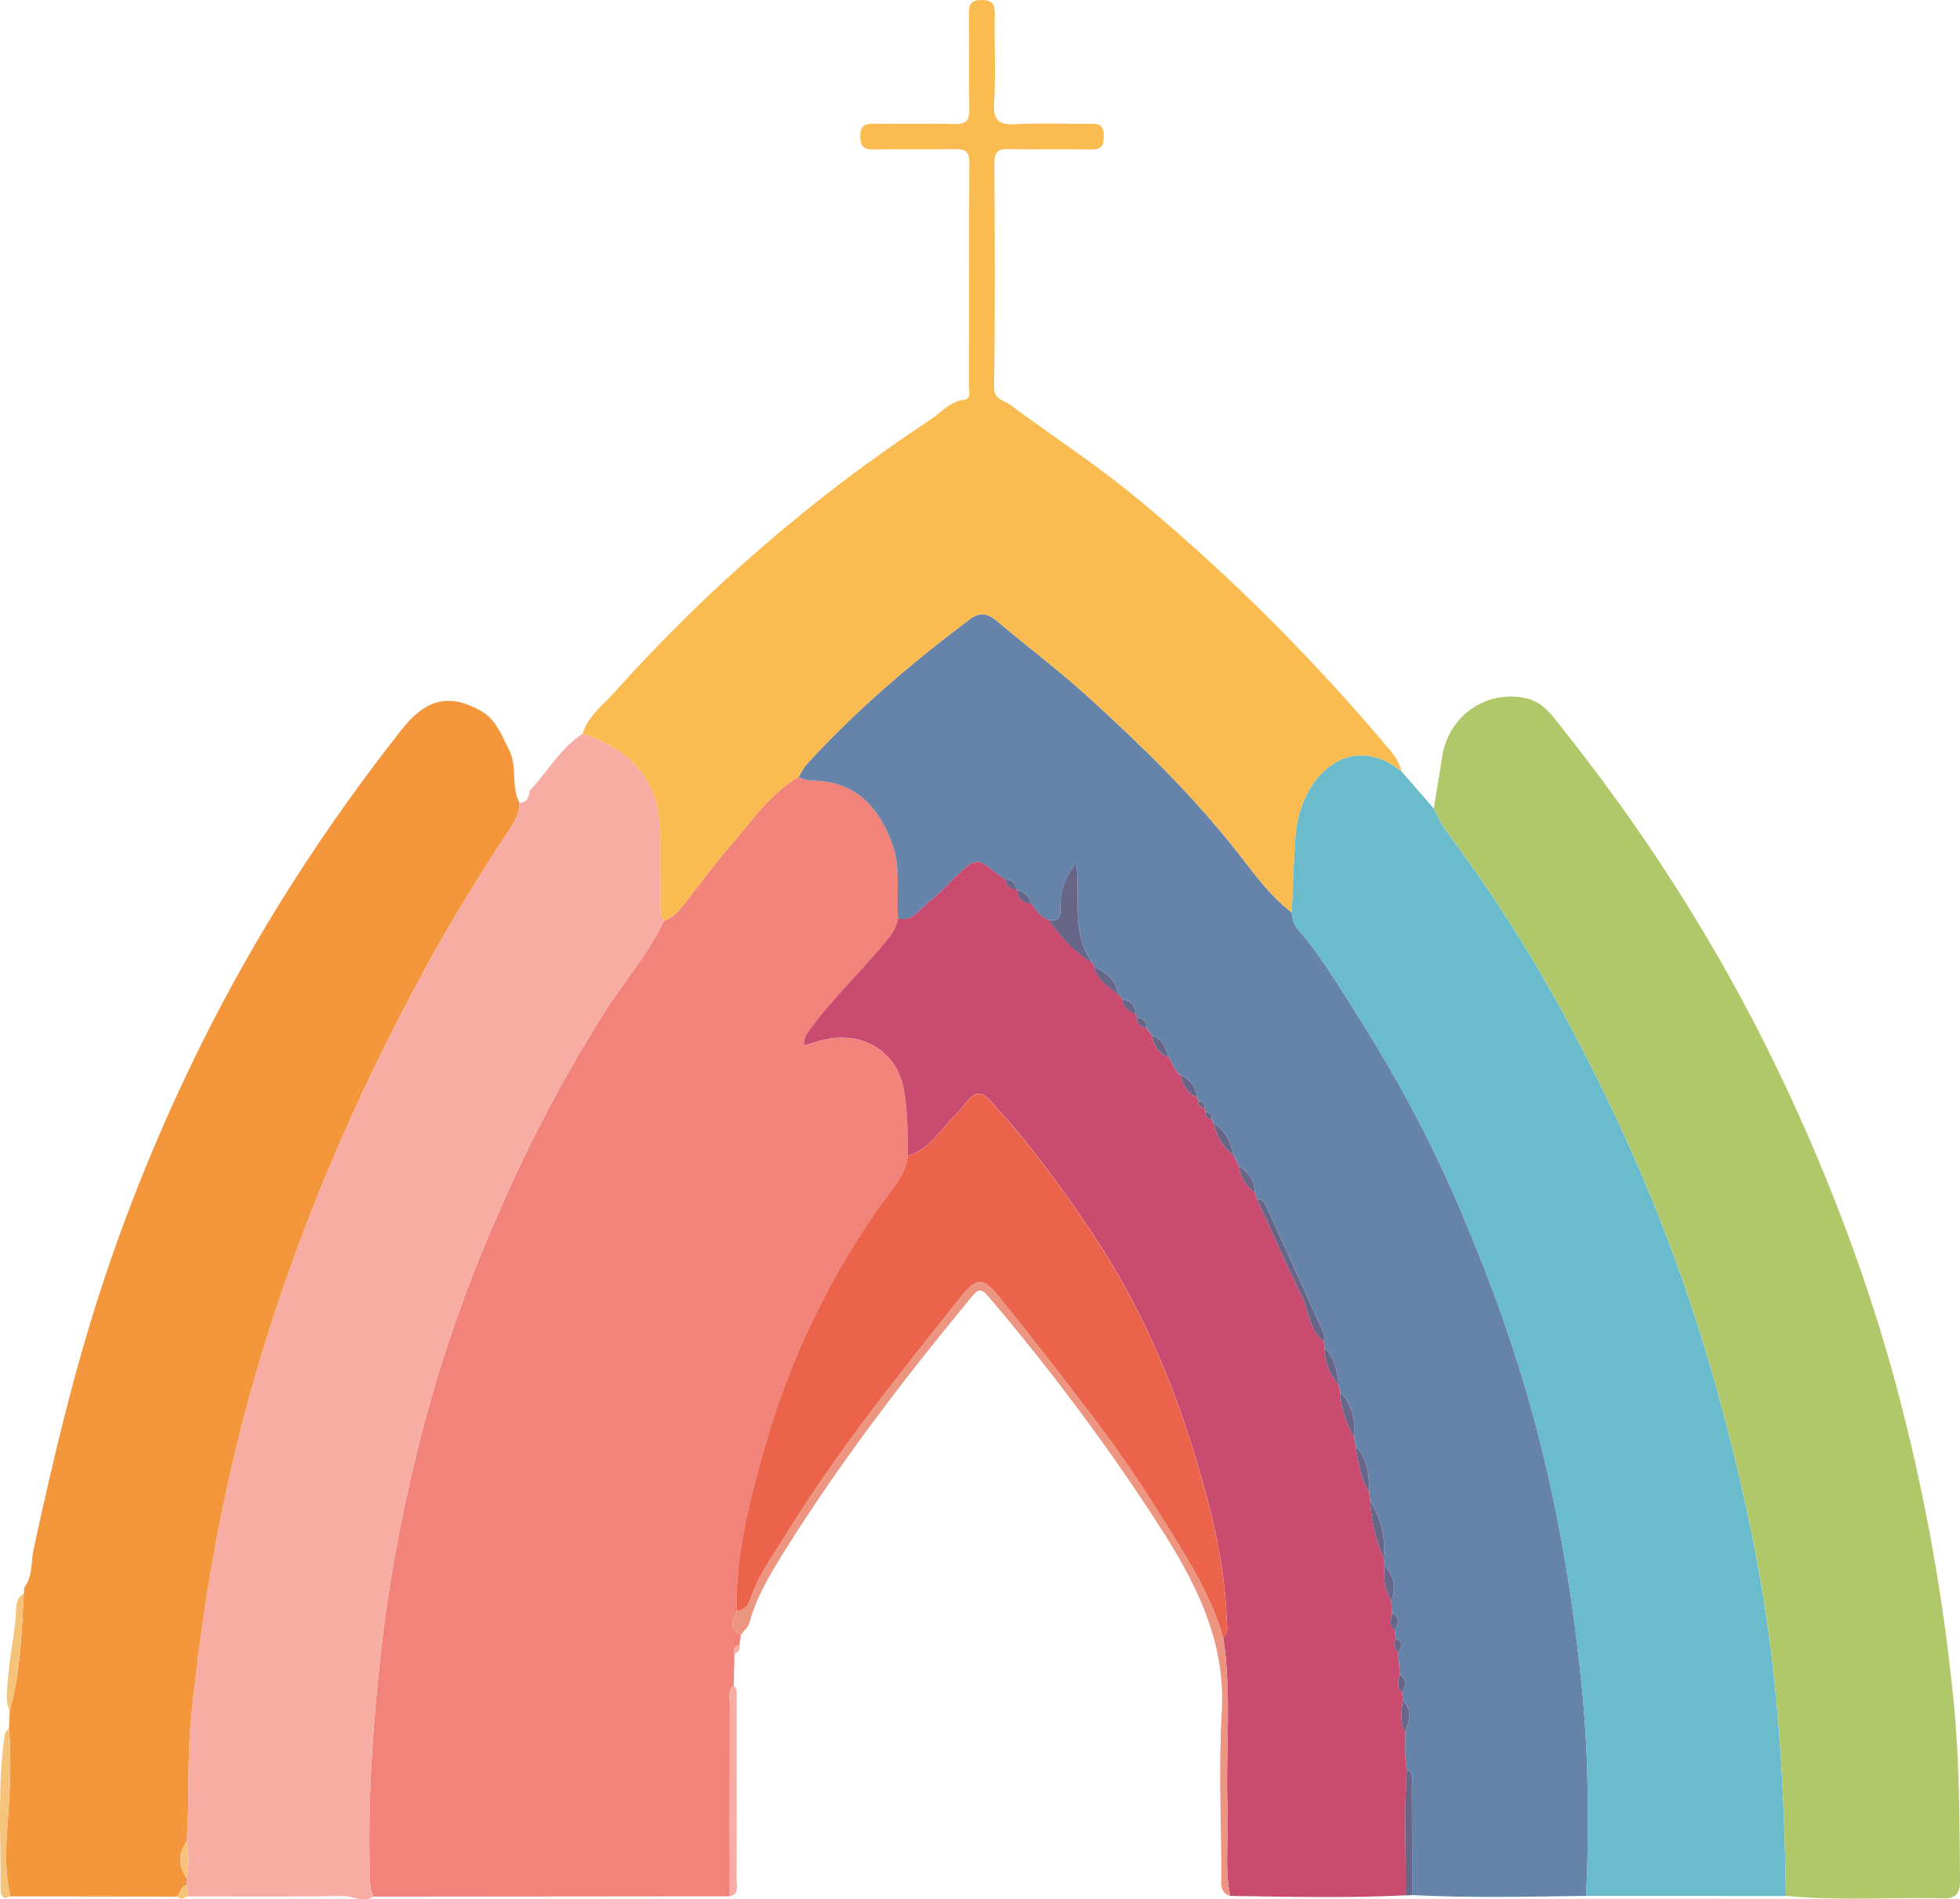
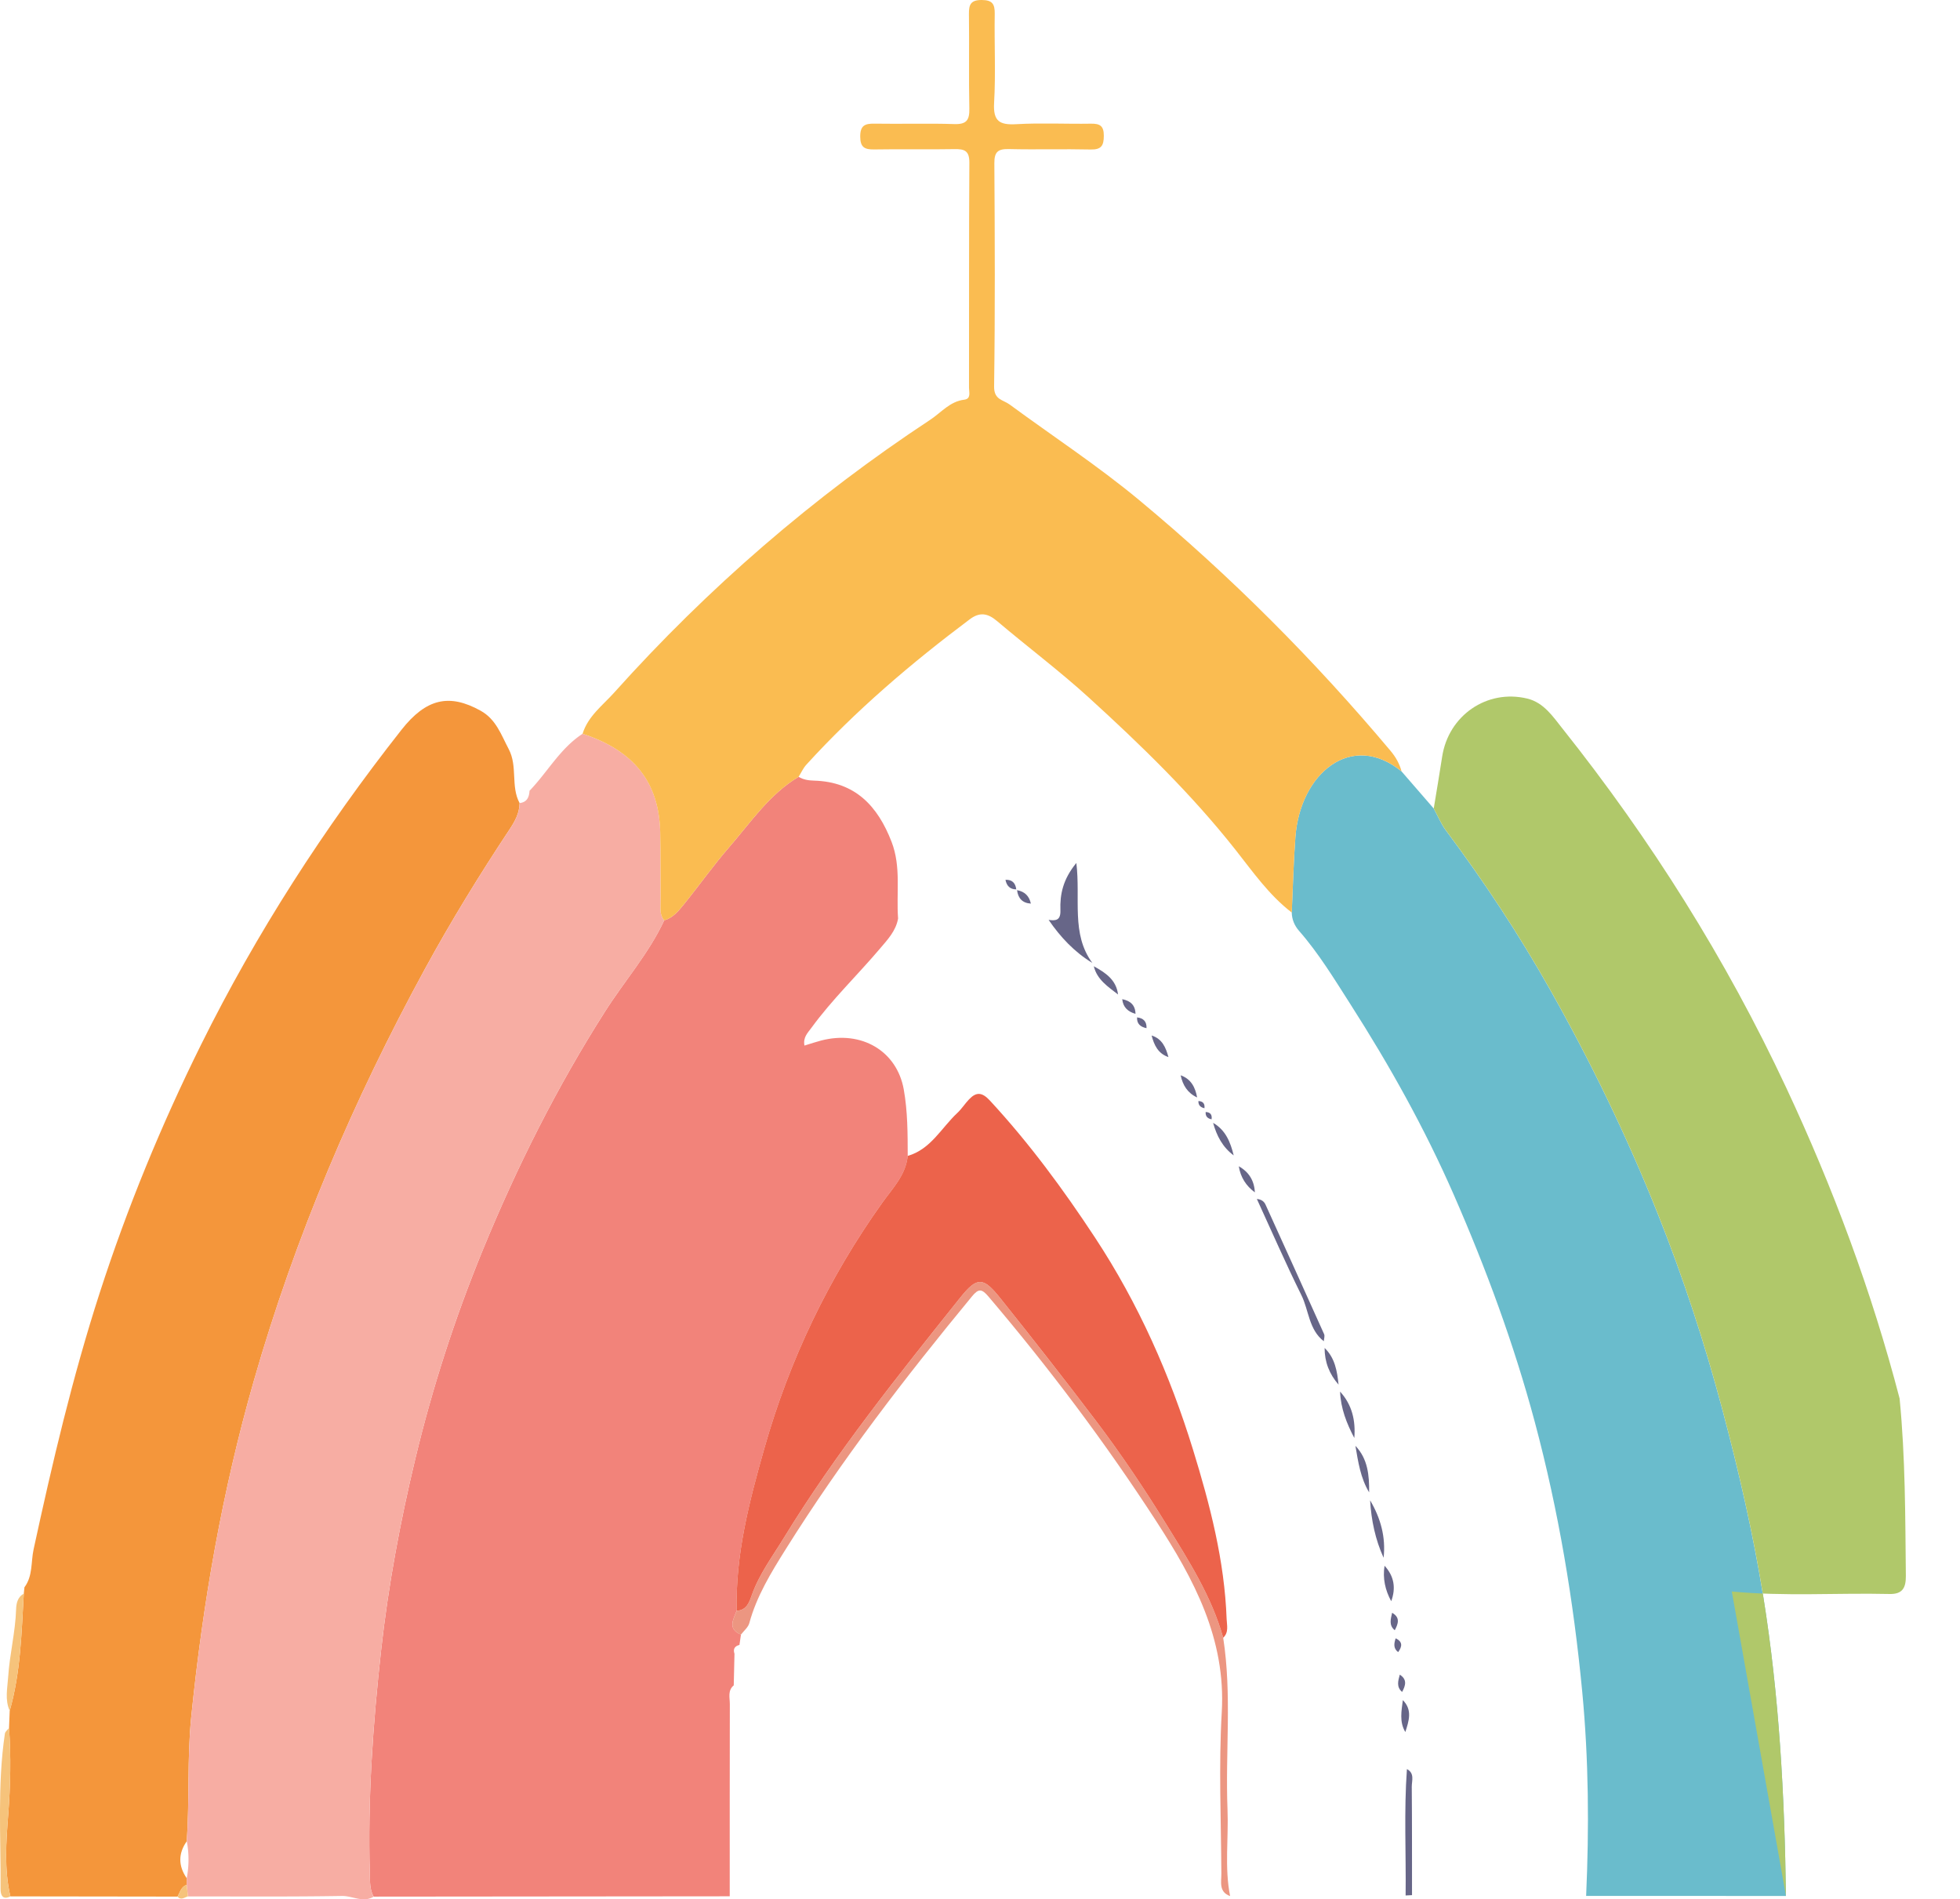
<svg xmlns="http://www.w3.org/2000/svg" id="Layer_1" viewBox="0 0 781.2 756.93">
  <defs>
    <style>.cls-1{fill:#f7ada3}.cls-1,.cls-10,.cls-12{stroke-width:0}.cls-10{fill:#f6c37b}.cls-12{fill:#676688}</style>
  </defs>
  <g id="_1cr1n3">
    <path fill="#f2837a" stroke-width="0" d="M290.86 755.75c-47.32.04-94.64.09-141.95.13-1.58-2.87-1.42-6.01-1.51-9.15-.87-29.83 1.23-59.52 4.51-89.13 2.85-25.72 7.61-51.17 13.63-76.27 6.8-28.35 15.79-56.13 26.89-83.19 13.59-33.12 29.56-64.98 48.83-95.19 7.73-12.12 17.34-23 23.47-36.15 3.44-.99 5.64-3.66 7.72-6.23 6.17-7.61 11.85-15.64 18.26-23.03 8.58-9.9 15.98-21.02 27.59-27.95 1.9 1.16 3.99 1.46 6.18 1.52 16.36.46 25.35 10.09 30.88 24.41 3.86 10 1.83 20.36 2.59 30.54-.87 4.98-4.2 8.43-7.31 12.1-8.98 10.58-19.03 20.22-27.24 31.47-1.47 2.02-3.4 3.78-2.77 7.07 2.55-.78 4.57-1.47 6.62-2 16.12-4.21 30.22 4.17 32.96 19.48 1.57 8.78 1.56 17.64 1.58 26.49-.76 7.62-5.93 12.78-10.1 18.61-21.34 29.9-36.99 62.55-47.04 97.93-6.02 21.21-11.56 42.42-11.02 64.71-1.33 3.51-3.79 7.22 1.69 9.53l-.6 4.12c-1.9.48-2.61 1.62-1.98 3.52-.1 4.2-.19 8.39-.29 12.59-2.49 2.06-1.56 4.91-1.56 7.44-.06 25.54-.04 51.09-.04 76.63z" />
-     <path fill="#6683a9" stroke-width="0" d="M357.95 366.07c-.77-10.18 1.27-20.54-2.59-30.54-5.53-14.32-14.52-23.96-30.88-24.41-2.19-.06-4.28-.36-6.17-1.52 1.02-1.62 1.81-3.45 3.08-4.84 19.67-21.61 41.81-40.45 65.15-57.96 4.01-3 7.19-2.39 10.89.74 12.1 10.26 24.83 19.8 36.55 30.47 20.79 18.93 40.94 38.48 58.46 60.67 6.9 8.74 13.39 18.08 22.43 25 .06 2.77 1.11 5.24 2.88 7.25 7.93 9.06 14.13 19.31 20.58 29.4 15.52 24.26 29.53 49.33 41.09 75.74 12.88 29.44 23.98 59.47 32.31 90.58 9.48 35.37 15.48 71.31 18.93 107.64 2.57 26.99 2.76 54.16 1.55 81.28-23.13.33-46.27.89-69.4-.3-.01-14.38.03-28.77-.1-43.16-.02-2.43 1.24-5.42-1.93-7.08-1.02-4.89-.78-9.83-.64-14.77 1.38-4.38 2.94-8.77-1-12.73l-.3-3.25c1.37-2.52 2.13-4.96-.92-6.88l-.66-8.98c1.58-2.18 1.94-4.13-.99-5.5l-.36-3.22c1.38-2.57 2.27-5.08-1.04-6.95-.12-1.54-.25-3.08-.37-4.63 1.93-5.24 1.16-9.98-2.66-14.14-.12-1.06-.25-2.12-.37-3.18.93-8.27-1.19-15.82-5.36-22.89-.13-1.06-.27-2.11-.4-3.17.06-6.74-.47-13.3-5.47-18.55l-.45-3.12c.57-6.91-.85-13.22-5.66-18.49-.21-.93-.41-1.85-.62-2.78-.55-5.36-1.41-10.61-5.56-14.61-.1-.89-.21-1.79-.31-2.68.06-.95.46-2.06.12-2.83-7.73-17.23-15.54-34.43-23.35-51.62-.66-1.45-1.9-2.11-3.45-2.24l-.81-2.64c-.22-4.64-2.34-8.12-6.39-10.4-.68-1.44-1.36-2.89-2.04-4.33-1.28-5.25-3.18-10.1-8.2-12.98-.21-.47-.41-.94-.62-1.41.27-1.82-.47-2.84-2.36-2.91l-.48-1.5c.22-1.81-.56-2.79-2.4-2.87l-.52-1.43c-.73-4.03-2.4-7.35-6.55-8.83-2.66-1.73-3.2-4.88-4.88-7.26-1.04-3.8-2.49-7.28-6.71-8.6l-2.02-2.92c.11-2.63-1.21-4.01-3.77-4.3-.21-.47-.41-.94-.62-1.4-.07-3.48-2.06-5.23-5.29-5.85l-1.68-1.86c-.7-5.91-5.05-8.7-9.65-11.26-.2-.44-.4-.89-.59-1.33-8.55-11.58-4.61-25.54-6.37-39.83-5.35 6.49-6.56 12.54-6.35 18.79.14 4.01-1.71 4.33-4.7 3.89-3.51-.91-4.96-4.07-7.09-6.49-.64-3.01-2.45-4.81-5.5-5.35l-.31-.32c-.33-2.52-1.63-3.94-4.31-3.81-1.19-.81-2.46-1.54-3.57-2.46-7.59-6.26-8.39-6.26-15.55.55-3.84 3.66-7.36 7.74-11.57 10.91-3.62 2.72-6.21 7.9-12.12 6.42z" />
    <path fill="#6abccc" stroke-width="0" d="M632.19 755.58c1.21-27.13 1.02-54.29-1.55-81.28-3.46-36.33-9.46-72.27-18.93-107.64-8.34-31.11-19.43-61.14-32.31-90.58-11.56-26.41-25.57-51.48-41.09-75.74-6.45-10.08-12.65-20.34-20.58-29.4-1.77-2.02-2.81-4.48-2.88-7.26.47-10.06.7-20.13 1.46-30.16 1.92-25.32 22.32-42.32 42.3-26.09 4.28 4.93 8.55 9.87 12.83 14.79 1.61 2.93 2.89 6.11 4.87 8.76 15.12 20.25 29 41.27 41.43 63.3 16.33 28.94 30.8 58.82 43.07 89.64 10.13 25.42 18.65 51.44 25.71 77.98 6.55 24.63 12.25 49.4 16.28 74.49 6.34 39.44 8.49 79.29 9.02 119.22-26.55 0-53.09 0-79.64-.01z" />
-     <path fill="#b0c86a" stroke-width="0" d="M711.83 755.59c-.53-39.93-2.69-79.78-9.02-119.22-4.03-25.08-9.73-49.86-16.28-74.49-7.06-26.55-15.59-52.57-25.71-77.98-12.28-30.82-26.74-60.69-43.07-89.64-12.43-22.02-26.31-43.05-41.43-63.3-1.98-2.65-3.26-5.83-4.87-8.76 1.12-6.86 2.3-13.72 3.35-20.6 2.5-16.44 17.85-27.07 33.93-23.19 6.55 1.58 10.22 7.16 14.05 11.98 35.2 44.24 65.15 91.8 89.12 143.02 18.71 39.97 34.09 81.15 45.23 123.95a784.444 784.444 0 0 1 21.59 121.31c2.31 23.58 2.25 47.13 2.49 70.72.05 4.77-1.39 7.31-6.5 7.19-20.95-.49-41.94 1.04-62.87-1.01z" />
+     <path fill="#b0c86a" stroke-width="0" d="M711.83 755.59c-.53-39.93-2.69-79.78-9.02-119.22-4.03-25.08-9.73-49.86-16.28-74.49-7.06-26.55-15.59-52.57-25.71-77.98-12.28-30.82-26.74-60.69-43.07-89.64-12.43-22.02-26.31-43.05-41.43-63.3-1.98-2.65-3.26-5.83-4.87-8.76 1.12-6.86 2.3-13.72 3.35-20.6 2.5-16.44 17.85-27.07 33.93-23.19 6.55 1.58 10.22 7.16 14.05 11.98 35.2 44.24 65.15 91.8 89.12 143.02 18.71 39.97 34.09 81.15 45.23 123.95c2.31 23.58 2.25 47.13 2.49 70.72.05 4.77-1.39 7.31-6.5 7.19-20.95-.49-41.94 1.04-62.87-1.01z" />
    <path fill="#f4963b" stroke-width="0" d="m70.79 755.87-66.66-.09c-2.53-10.87-1.67-21.88-.84-32.8.87-11.45 1.13-22.87.31-34.32l.27-6.84c4.35-15.26 4.71-30.99 5.61-46.66.09-.86.17-1.71.26-2.56 3.39-4.52 2.55-10.05 3.65-15.12 7.46-34.42 15.49-68.65 26.36-102.25 11-34.01 24.55-66.93 40.36-98.83 22.11-44.62 49.06-86.35 79.89-125.52 9.82-12.48 19.04-14.6 31.58-7.62 6.14 3.42 8.14 9.52 11.17 15.27 3.66 6.94.73 14.82 4.34 21.52-.04 4.04-1.88 7.32-4.06 10.61-11.96 18.06-23.3 36.5-33.67 55.52-28.51 52.32-51.76 106.8-68.2 164.17-12.55 43.8-20.31 88.41-24.92 133.69-1.69 16.6-.66 33.2-1.8 49.76-3.44 4.9-3.41 9.81-.03 14.73v2.62c-2.21.8-2.68 2.95-3.62 4.72z" />
    <path d="M74.41 751.15c0-.87 0-1.75.02-2.62.93-4.91.93-9.82.02-14.73 1.14-16.56.11-33.16 1.8-49.76 4.61-45.28 12.36-89.88 24.92-133.69 16.44-57.37 39.69-111.86 68.2-164.17 10.37-19.02 21.71-37.46 33.67-55.52 2.18-3.29 4.02-6.57 4.06-10.61 2.94-.32 3.8-2.32 3.95-4.89 7.19-7.44 12.21-16.91 21.16-22.72 20.56 6.74 30.53 19.37 30.94 39.41.19 9.12.08 18.25.16 27.38.02 2.6-.51 5.33 1.42 7.59-6.13 13.15-15.74 24.04-23.47 36.15-19.27 30.21-35.24 62.07-48.83 95.19a567.734 567.734 0 0 0-26.89 83.19c-6.02 25.1-10.78 50.56-13.63 76.27-3.28 29.61-5.38 59.3-4.51 89.13.09 3.14-.08 6.27 1.51 9.15-4.23 2.54-8.39-.35-12.62-.28-20.46.34-40.92.17-61.38.18-.16-1.55-.32-3.09-.49-4.64z" class="cls-1" />
-     <path fill="#c94b6f" stroke-width="0" d="M452.58 404.06c.21.47.41.94.62 1.4-.14 2.66 1.44 3.81 3.77 4.3l2.02 2.92c1.01 3.83 2.58 7.22 6.71 8.6 1.68 2.38 2.23 5.53 4.88 7.26.83 3.95 2.76 7.09 6.56 8.83.17.48.34.95.51 1.43-.09 1.7.88 2.52 2.41 2.87.16.5.32 1 .47 1.49-.13 1.71.75 2.61 2.36 2.91.21.47.41.94.61 1.4 1.42 5.16 3.79 9.72 8.21 12.98.68 1.44 1.36 2.89 2.04 4.33.69 4.35 2.87 7.79 6.4 10.4.27.88.54 1.76.8 2.63 5.87 12.78 11.48 25.69 17.73 38.29 3.03 6.12 2.93 13.77 8.96 18.41.1.89.21 1.79.31 2.68-.01 5.58 1.9 10.43 5.56 14.61.21.93.41 1.85.61 2.77.24 6.67 2.62 12.68 5.67 18.49.15 1.04.3 2.08.44 3.12 1.09 6.4 2.03 12.85 5.47 18.55.13 1.06.27 2.11.4 3.17.46 7.94 2.06 15.62 5.37 22.89.12 1.06.25 2.12.37 3.17-.78 5.03.25 9.71 2.66 14.14.12 1.54.25 3.08.37 4.62-.54 2.45-1.4 4.95 1.05 6.95l.36 3.22c-.64 2.01-1.01 3.97.99 5.5.22 2.99.44 5.99.65 8.98-.65 2.42-1.44 4.87.93 6.89.1 1.08.2 2.17.29 3.25-.52 4.31-1.46 8.65 1 12.73-.14 4.94-.38 9.88.63 14.76-1.21 16.77-.32 33.57-.52 50.36-23.32 1.16-46.64.56-69.96.24-2.26-11.45-.57-23.02-1.03-34.53-.91-22.8 1.81-45.68-1.72-68.42 2.33-2.15 1.47-4.98 1.38-7.5-.83-23.18-6.64-45.54-13.38-67.42-9.18-29.81-21.74-58.23-39.07-84.56-12.7-19.29-26.25-37.7-41.92-54.64-3.11-3.36-5.4-3.51-8.29-.47-1.65 1.73-2.95 3.82-4.69 5.44-6.37 5.96-10.55 14.46-19.77 17.12-.02-8.86 0-17.72-1.58-26.5-2.74-15.31-16.84-23.69-32.96-19.48-2.06.54-4.07 1.23-6.62 2-.63-3.29 1.29-5.05 2.77-7.07 8.2-11.25 18.26-20.89 27.24-31.47 3.11-3.67 6.44-7.11 7.31-12.1 5.92 1.48 8.51-3.7 12.13-6.42 4.21-3.16 7.72-7.25 11.57-10.91 7.16-6.81 7.96-6.81 15.55-.55 1.11.92 2.37 1.64 3.56 2.45.46 2.37 1.75 3.8 4.31 3.81l.31.32c.41 3.24 2.14 5.14 5.5 5.35 2.13 2.42 3.58 5.58 7.09 6.49 4.69 6.85 10.27 12.8 17.42 17.15.2.44.4.89.59 1.33 1.3 5.39 5.69 8.15 9.66 11.26.56.62 1.12 1.24 1.67 1.86.32 3.25 2.31 5 5.29 5.85z" />
    <path fill="#fabc51" stroke-width="0" d="M264.72 366.81c-1.93-2.26-1.4-4.99-1.42-7.59-.07-9.13.03-18.25-.16-27.38-.41-20.03-10.39-32.66-30.94-39.41 2.16-7.02 8.05-11.33 12.61-16.42 37.32-41.63 79.28-77.96 125.99-108.74 4.35-2.87 7.78-7.29 13.53-7.98 2.79-.33 1.89-3 1.89-4.73.06-29.91-.06-59.82.14-89.72.03-4.81-1.98-5.49-6.02-5.41-10.61.2-21.23-.06-31.84.13-3.84.07-5.64-.79-5.64-5.15 0-4.38 1.84-5.19 5.66-5.13 10.61.18 21.23-.18 31.83.17 4.88.16 6.1-1.58 6-6.19-.27-12.54.01-25.08-.16-37.62-.05-3.8.69-5.65 5.09-5.64 4.28.02 5.25 1.63 5.19 5.54-.2 11.82.43 23.66-.25 35.44-.43 7.35 2.17 8.9 8.9 8.51 9.86-.57 19.77-.03 29.66-.2 3.59-.06 5.18.84 5.17 4.81-.01 3.94-.99 5.57-5.24 5.48-10.85-.25-21.71.09-32.56-.17-4.3-.1-5.86 1.02-5.83 5.62.19 29.67.32 59.34-.1 89-.07 5.34 3.55 5.24 6.2 7.19 17.24 12.68 35.16 24.42 51.66 38.12 36.42 30.25 69.7 63.63 100.14 99.89 2.08 2.47 3.57 5.11 4.4 8.19-19.98-16.22-40.38.77-42.3 26.1-.76 10.03-.99 20.1-1.46 30.16-9.04-6.92-15.53-16.26-22.43-25-17.51-22.19-37.67-41.74-58.46-60.67-11.71-10.67-24.45-20.21-36.55-30.47-3.7-3.14-6.88-3.74-10.89-.74-23.34 17.5-45.48 36.35-65.15 57.96-1.27 1.39-2.06 3.22-3.08 4.84-11.62 6.93-19.02 18.06-27.6 27.95-6.41 7.4-12.09 15.42-18.26 23.03-2.09 2.58-4.28 5.24-7.72 6.23z" />
    <path fill="#ec9681" stroke-width="0" d="M487.53 652.71c3.53 22.73.82 45.62 1.72 68.42.46 11.51-1.23 23.08 1.03 34.53-4.59-1.65-3.46-5.68-3.48-8.98-.12-21.44-1.08-42.94.16-64.31 1.7-29.29-11.14-53.04-26.15-76.17-20.3-31.29-42.69-61.06-66.86-89.5-2.63-3.09-3.92-3.23-6.53-.06-26.6 32.25-52.07 65.34-74.27 100.81-5.8 9.27-11.58 18.66-14.5 29.44-.46 1.7-2.19 3.06-3.34 4.58-5.47-2.31-3.02-6.02-1.69-9.53 4.07-.1 5.13-3.7 6.06-6.31 2.95-8.26 8.14-15.2 12.61-22.51 20.75-33.89 45.58-64.84 70.33-95.82 6.81-8.52 9.19-8.5 16.04.05 12.89 16.12 25.62 32.38 38.09 48.83 10.17 13.41 19.53 27.39 28.36 41.74 8.8 14.29 17.85 28.41 22.42 44.8z" />
-     <path d="M290.86 755.75c0-25.54-.03-51.09.04-76.63 0-2.53-.93-5.38 1.56-7.44 1.5 1.59 1.16 3.58 1.16 5.47.01 24.04.03 48.07-.04 72.11 0 2.41 1.12 5.57-2.71 6.49z" class="cls-1" />
    <path d="M3.6 688.66c.82 11.45.57 22.86-.31 34.32-.83 10.92-1.69 21.93.84 32.8-3.3 1.64-3.92-.85-3.91-2.97.14-20.65-1.32-41.34 1.73-61.9.12-.81 1.08-1.5 1.65-2.24zm5.88-53.5c-.9 15.67-1.27 31.4-5.61 46.66-1.99-4.39-.91-9.01-.62-13.44.58-9.05 2.89-17.92 3.17-27.05.07-2.18.55-4.86 3.06-6.17z" class="cls-10" />
    <path d="M560.24 755.41c.2-16.79-.69-33.59.52-50.36 3.17 1.66 1.91 4.65 1.93 7.08.13 14.38.08 28.77.1 43.16-.85.04-1.7.08-2.55.13z" class="cls-12" />
    <path d="M74.41 751.15c.16 1.55.33 3.09.49 4.64-1.37.35-2.71 1.72-4.11.08.95-1.77 1.41-3.92 3.62-4.72z" class="cls-10" />
-     <path d="M292.74 659.09c-.63-1.9.08-3.04 1.98-3.52.51 1.83-.36 2.88-1.98 3.52z" class="cls-1" />
    <path fill="#ec634b" stroke-width="0" d="M487.53 652.71c-4.57-16.39-13.62-30.51-22.42-44.8-8.83-14.35-18.2-28.33-28.36-41.74-12.47-16.45-25.2-32.71-38.09-48.83-6.84-8.55-9.23-8.57-16.04-.05-24.75 30.98-49.58 61.92-70.33 95.82-4.47 7.3-9.67 14.25-12.61 22.51-.93 2.61-1.99 6.21-6.06 6.31-.53-22.28 5-43.5 11.02-64.71 10.05-35.38 25.7-68.03 47.04-97.93 4.17-5.84 9.33-10.99 10.1-18.61 9.23-2.65 13.4-11.16 19.77-17.11 1.74-1.62 3.04-3.71 4.69-5.44 2.89-3.03 5.19-2.88 8.29.47 15.67 16.93 29.22 35.35 41.92 54.64 17.33 26.33 29.89 54.75 39.07 84.56 6.74 21.88 12.55 44.24 13.38 67.42.09 2.51.95 5.35-1.38 7.5z" />
    <path d="M435.37 383.76c-7.15-4.35-12.73-10.3-17.42-17.15 3 .44 4.84.12 4.7-3.89-.22-6.24 1-12.3 6.35-18.79 1.75 14.29-2.18 28.25 6.37 39.83zm92.27 150.78c-6.02-4.64-5.93-12.29-8.96-18.41-6.24-12.6-11.86-25.51-17.73-38.29 1.55.13 2.79.79 3.45 2.24 7.81 17.2 15.62 34.39 23.35 51.62.35.77-.06 1.88-.12 2.83zm23.82 86.29c-3.3-7.28-4.91-14.95-5.37-22.89 4.17 7.07 6.3 14.63 5.37 22.89zm-11.67-47.73c-3.05-5.81-5.43-11.82-5.67-18.49 4.81 5.27 6.23 11.58 5.67 18.49zm5.91 21.67c-3.44-5.71-4.38-12.16-5.47-18.55 5 5.25 5.53 11.81 5.47 18.55zm8.8 43.38c-2.41-4.43-3.45-9.11-2.66-14.14 3.83 4.16 4.59 8.9 2.66 14.14zm-108.88-241.8c-3.97-3.11-8.35-5.87-9.66-11.26 4.61 2.56 8.95 5.36 9.66 11.26zm87.89 155.48c-3.66-4.18-5.57-9.03-5.56-14.61 4.15 4 5 9.25 5.56 14.61zm-41.79-91.35c-4.42-3.27-6.79-7.82-8.21-12.98 5.02 2.89 6.92 7.74 8.21 12.98zm68.41 229.81c-2.46-4.08-1.52-8.42-1-12.73 3.94 3.96 2.38 8.35 1 12.73zm-59.98-215.08c-3.53-2.61-5.71-6.05-6.4-10.4 4.06 2.28 6.18 5.76 6.4 10.4zm-23.01-37.83c-3.8-1.75-5.73-4.88-6.56-8.83 4.16 1.48 5.83 4.81 6.56 8.83zm-11.43-16.09c-4.14-1.39-5.71-4.78-6.71-8.6 4.22 1.32 5.67 4.8 6.71 8.6zm90.2 228.43c-2.44-2-1.59-4.5-1.05-6.95 3.32 1.87 2.43 4.37 1.05 6.95zm2.93 24.59c-2.37-2.02-1.57-4.46-.93-6.89 3.06 1.93 2.3 4.37.93 6.89zM452.58 404.06c-2.98-.85-4.97-2.6-5.29-5.85 3.23.63 5.22 2.37 5.29 5.85zm-41.71-43.94c-3.36-.21-5.09-2.11-5.5-5.35 3.05.54 4.86 2.34 5.5 5.35zm146.39 298.32c-2.01-1.53-1.64-3.49-.99-5.5 2.93 1.37 2.58 3.33.99 5.5zM456.97 409.77c-2.33-.49-3.91-1.65-3.77-4.3 2.56.29 3.88 1.67 3.77 4.3zm-51.91-55.32c-2.55 0-3.84-1.44-4.31-3.81 2.67-.13 3.98 1.29 4.31 3.81zm77.84 91.64c-1.61-.3-2.49-1.2-2.36-2.91 1.89.08 2.63 1.09 2.36 2.91zm-2.84-4.41c-1.53-.35-2.49-1.18-2.41-2.87 1.85.08 2.62 1.06 2.41 2.87z" class="cls-12" />
-     <path d="M74.45 733.8c.91 4.91.91 9.82-.02 14.73-3.39-4.92-3.42-9.83.02-14.73z" class="cls-10" />
  </g>
</svg>